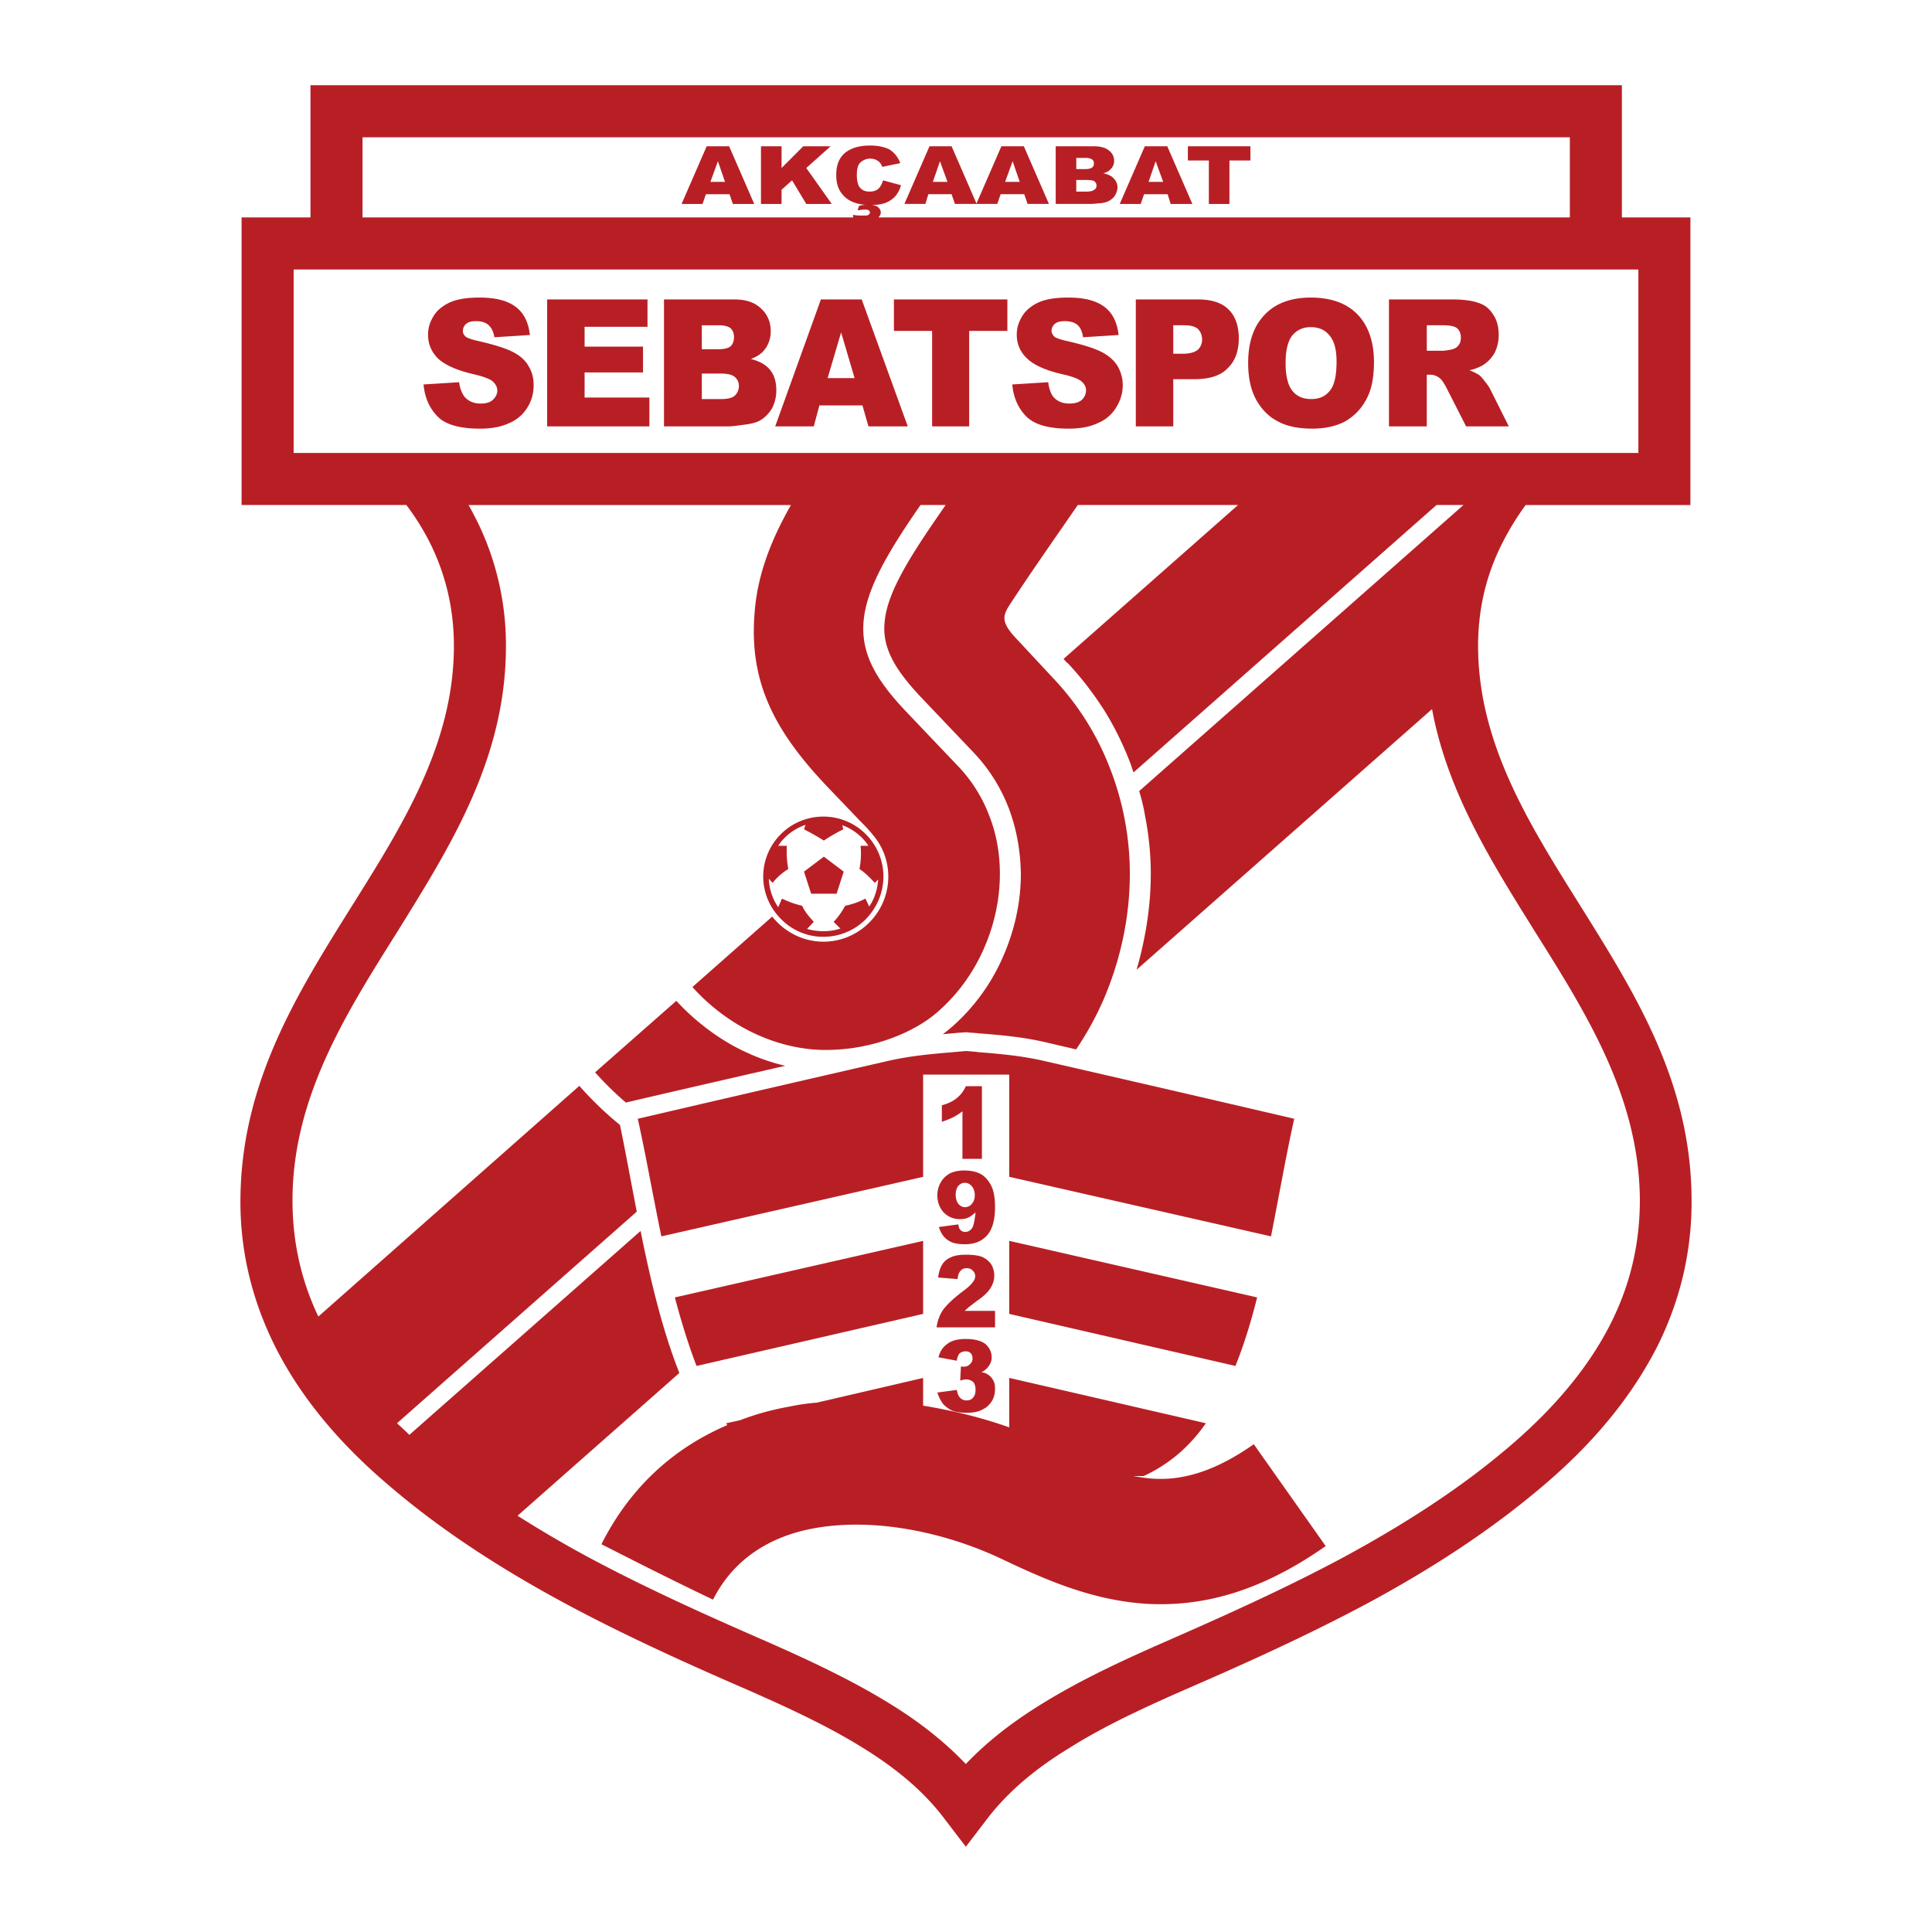
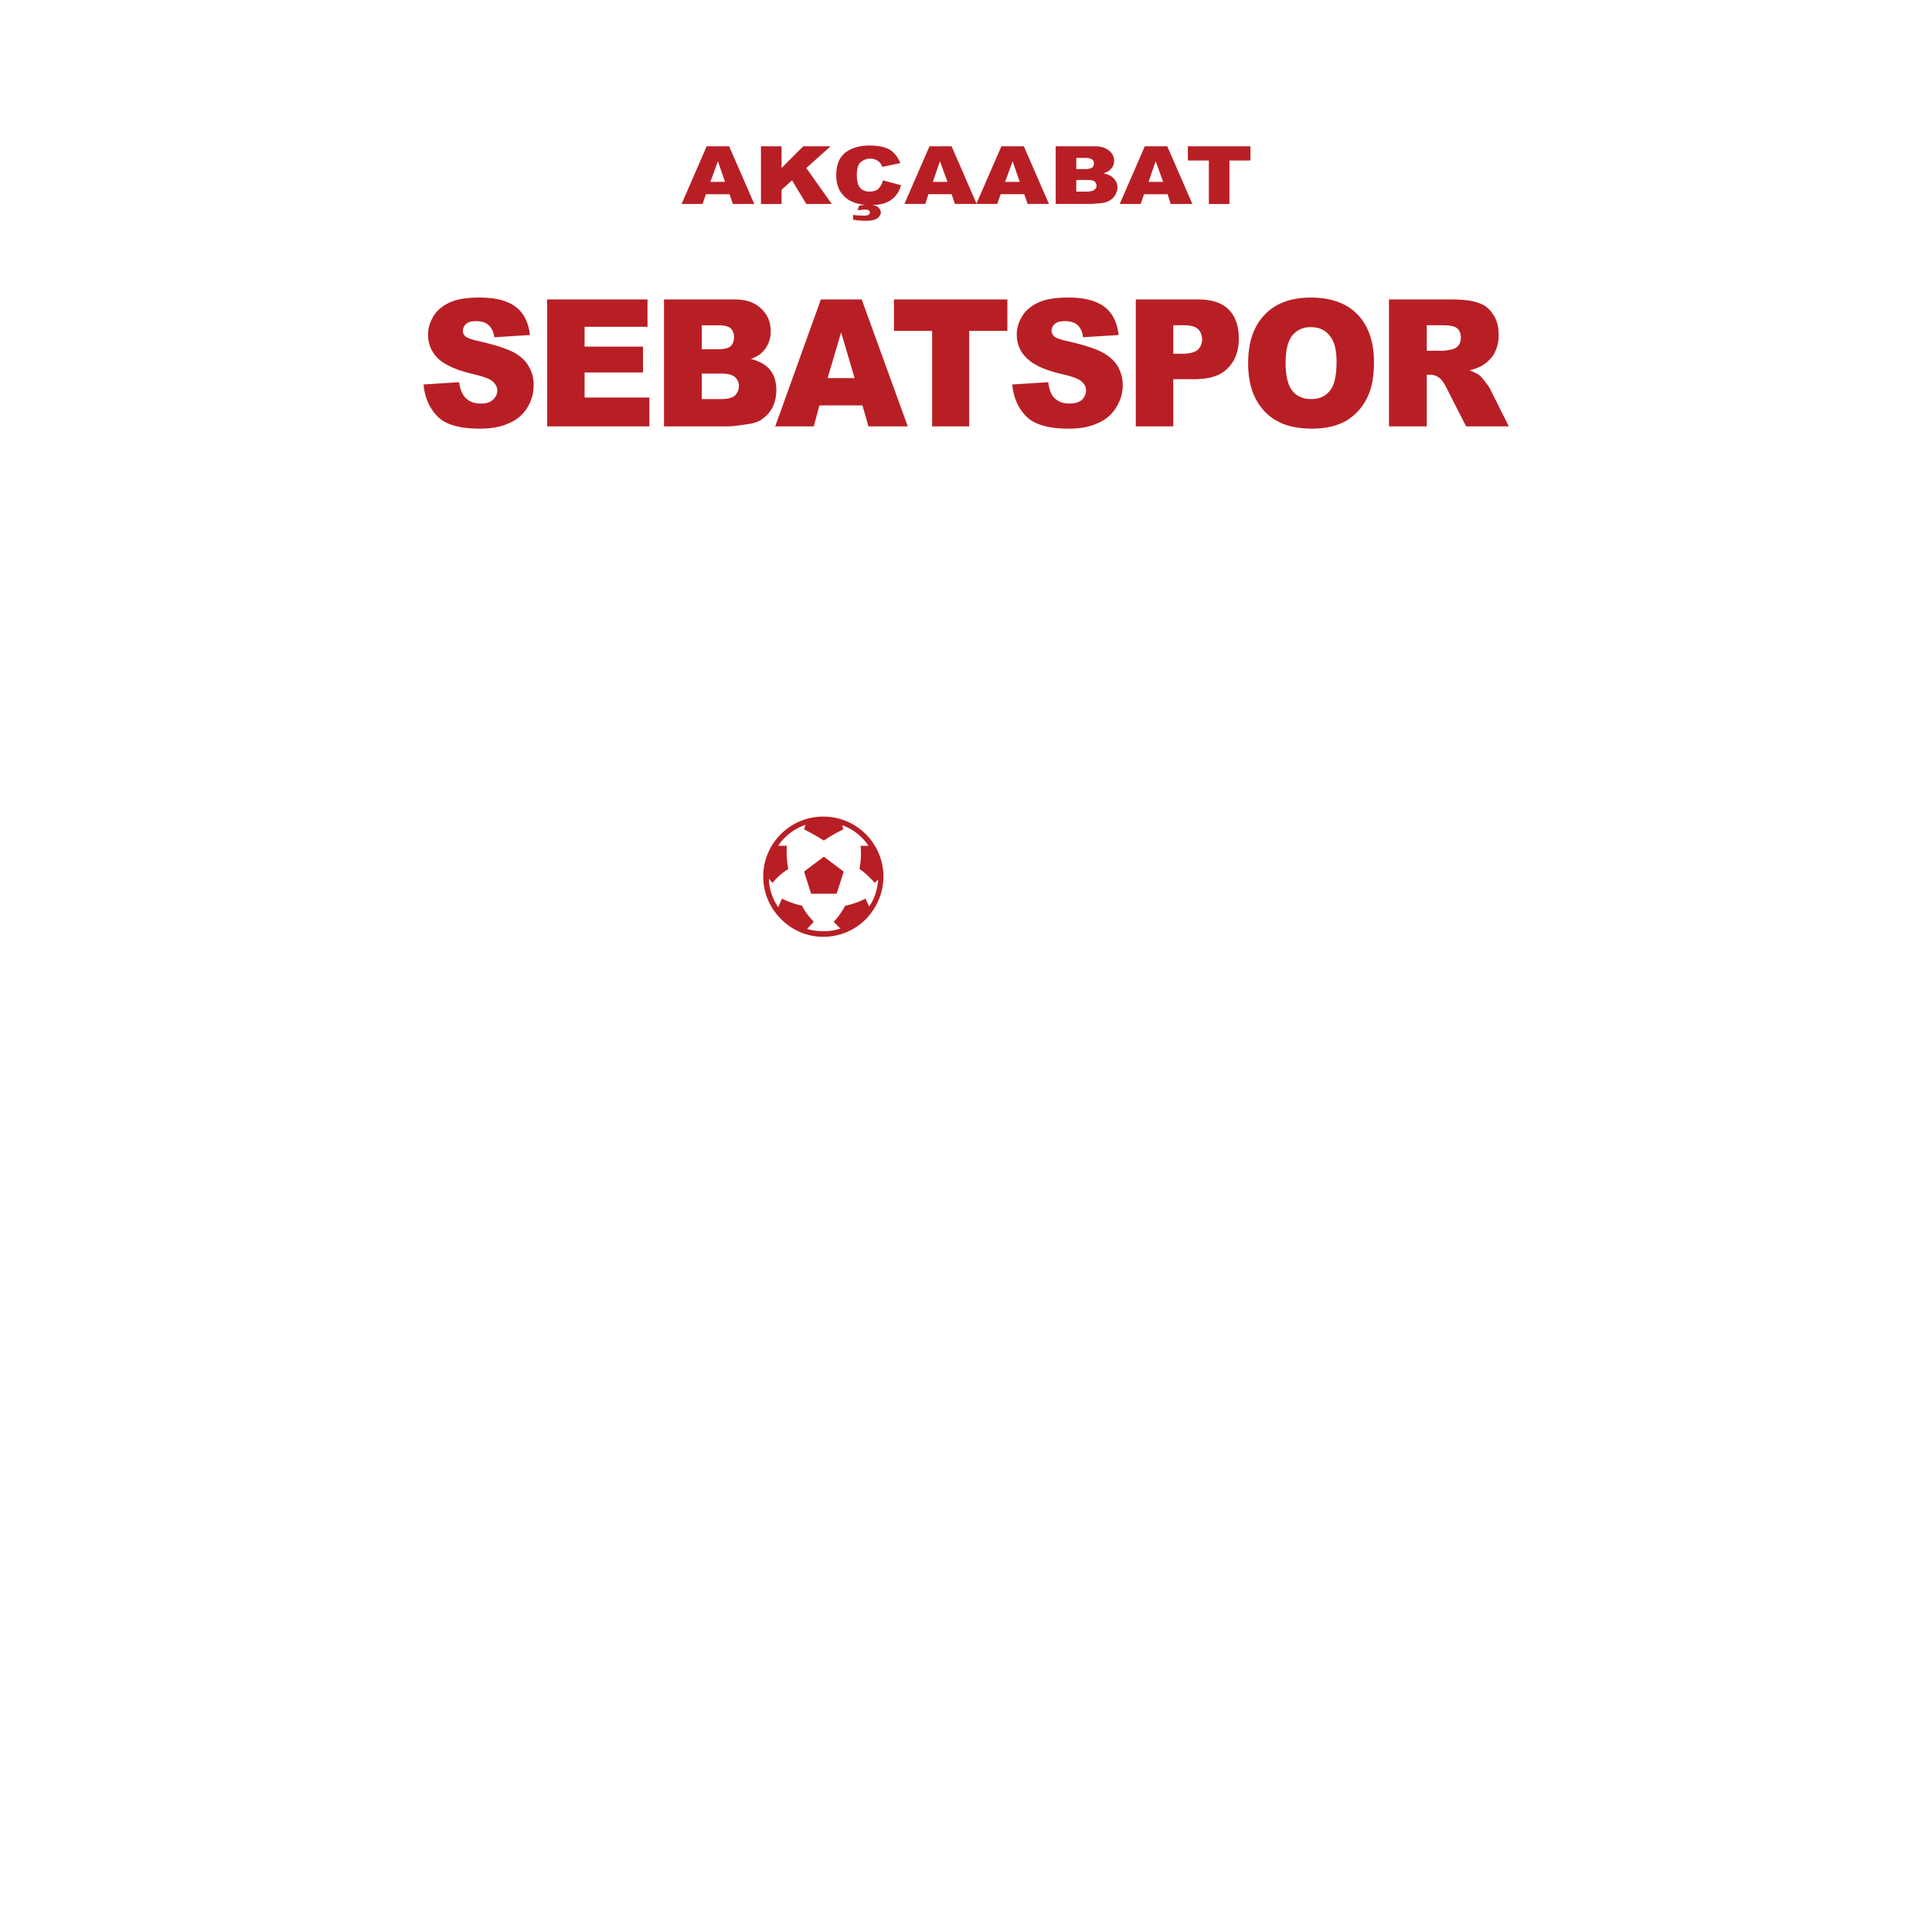
<svg xmlns="http://www.w3.org/2000/svg" width="2500" height="2500" viewBox="0 0 192.756 192.756">
  <g fill-rule="evenodd" clip-rule="evenodd">
    <path fill="#fff" d="M0 0h192.756v192.756H0V0z" />
-     <path d="M168.766 119.43c-.113-11.582-5.68-20.399-11.17-29.179-5.082-8.107-10.127-16.141-10.127-25.817 0-3.512.748-6.986 2.43-10.274a26.94 26.94 0 0 1 2.316-3.773h16.438V21.692h-6.836V8.504H30.977v13.188h-6.875v28.694h16.439a24.165 24.165 0 0 1 2.354 3.773c1.644 3.288 2.391 6.762 2.391 10.274 0 9.676-5.007 17.709-10.088 25.817-5.492 8.779-11.059 17.597-11.208 29.179-.075 5.082 1.046 10.088 3.475 14.945 2.392 4.744 6.09 9.378 11.283 13.786 5.306 4.559 11.208 8.331 17.336 11.656 6.015 3.251 12.292 6.091 18.494 8.78 4.073 1.793 7.958 3.587 11.396 5.716 3.288 2.018 6.165 4.335 8.332 7.249l2.055 2.689 2.055-2.689c2.205-2.914 5.08-5.231 8.406-7.249 3.4-2.129 7.285-3.923 11.357-5.716 6.201-2.689 12.479-5.529 18.531-8.78 6.127-3.325 11.994-7.098 17.336-11.656 5.193-4.408 8.855-9.042 11.283-13.786 2.429-4.856 3.511-9.862 3.437-14.944z" fill="#b81f25" />
    <path d="M153.186 93.016c-4.408-7.062-8.779-14.011-10.311-22.268l-29.479 26.004c.26-.897.484-1.793.672-2.69.486-2.279.746-4.596.746-6.875a29.68 29.68 0 0 0-.559-5.716 19.044 19.044 0 0 0-.6-2.541l32.355-28.544h-2.689l-30.225 26.676c-.15-.374-.262-.785-.412-1.158-.709-1.794-1.568-3.55-2.615-5.193-1.045-1.606-2.203-3.138-3.586-4.596v.037l-.373-.411 17.41-15.355h-15.99c-2.242 3.25-4.521 6.5-6.613 9.677-.896 1.345-1.158 1.943.561 3.736l3.512 3.773a27.322 27.322 0 0 1 5.754 9.079 28.952 28.952 0 0 1 1.98 10.536c0 4.334-.936 8.667-2.691 12.702a31.39 31.39 0 0 1-2.668 4.809c-.891-.208-1.785-.413-2.674-.624-2.467-.598-4.596-.784-6.951-.971-1.083-.112-.186 0-1.307-.112h-.149c-.785.074-.224 0-1.308.112-.305.024-.608.05-.91.076a14.36 14.36 0 0 0 1.06-.861 19.785 19.785 0 0 0 4.932-6.837c1.158-2.615 1.793-5.455 1.793-8.294-.037-2.242-.412-4.483-1.232-6.613a16.718 16.718 0 0 0-3.514-5.529l-5.155-5.417c-2.652-2.802-3.923-4.969-3.699-7.473.188-2.615 1.943-5.753 5.193-10.461l.897-1.308h-2.503l-.075.112c-3.475 5.007-5.343 8.444-5.604 11.508-.262 3.175 1.195 5.791 4.296 9.042l5.156 5.417a14.644 14.644 0 0 1 3.064 4.857c.746 1.868 1.084 3.849 1.084 5.866 0 2.54-.561 5.118-1.607 7.472a17.84 17.84 0 0 1-4.409 6.128c-1.308 1.195-2.989 2.129-4.819 2.802a18.94 18.94 0 0 1-6.127 1.158c-2.541.074-5.081-.523-7.36-1.569-2.392-1.083-4.671-2.802-6.352-4.707l7.958-7.024c1.196 1.495 3.026 2.503 5.119 2.503 3.549 0 6.464-2.915 6.464-6.501a6.37 6.37 0 0 0-1.569-4.185c-.374-.486-.822-.934-1.271-1.382l-3.213-3.362c-5.38-5.642-7.846-10.536-7.286-17.373.262-3.549 1.458-6.95 3.624-10.76H46.743c.298.486.523.971.785 1.457a28.024 28.024 0 0 1 2.951 12.591c0 11.171-5.417 19.801-10.872 28.582-5.119 8.145-10.312 16.364-10.424 26.452-.037 4.072.747 8.033 2.578 11.881l26.041-23.015a33.92 33.92 0 0 0 4.054 3.903c.558 2.69 1.088 5.634 1.674 8.648l-23.923 21.111c.411.373.822.746 1.233 1.158l23.071-20.343c.987 4.891 2.163 9.864 3.869 14.17l-16.144 14.242a114.426 114.426 0 0 0 6.875 4.036c5.903 3.175 12.068 5.939 18.158 8.592 4.221 1.868 8.293 3.774 11.993 6.053 2.877 1.756 5.455 3.736 7.696 6.09 2.243-2.354 4.858-4.334 7.733-6.09 3.701-2.278 7.771-4.185 12.031-6.053 6.053-2.652 12.217-5.417 18.121-8.592 5.828-3.177 11.432-6.726 16.439-11.022 4.633-3.961 7.92-8.033 10.012-12.18 2.055-4.073 2.951-8.257 2.914-12.591-.147-10.088-5.303-18.308-10.422-26.452zm-90.742 16.987a32.523 32.523 0 0 1-3.073-3.014l8.108-7.137c1.905 2.093 4.483 4.035 7.098 5.193 1.207.559 2.471.99 3.768 1.289-5.3 1.217-10.6 2.426-15.901 3.669zM156.623 13.697H36.17v7.995h120.453v-7.995zM29.295 26.886v18.307h134.166V26.886H29.295z" fill="#fff" />
    <path d="M148.703 38.879c-.076-.187-.262-.448-.523-.784-.262-.336-.449-.561-.598-.673-.225-.149-.523-.299-.971-.486a4.365 4.365 0 0 0 1.307-.486c.486-.299.896-.71 1.195-1.232a4.004 4.004 0 0 0 .412-1.831c0-.784-.188-1.495-.561-2.018-.375-.598-.859-.971-1.496-1.158-.598-.224-1.494-.337-2.652-.337h-6.238V42.54h3.773v-5.156h.336c.336 0 .635.112.896.299.225.149.449.485.711.971l1.979 3.885h4.26l-1.83-3.66zm-3.176-4.446c-.15.225-.373.336-.598.411-.486.112-.822.149-1.01.149h-1.568v-2.541h1.643c.674 0 1.16.112 1.383.299.262.224.373.56.373.971 0 .263-.074.524-.223.711zM130.77 29.688c-1.943 0-3.512.561-4.596 1.718-1.121 1.159-1.645 2.765-1.645 4.82 0 1.458.262 2.69.822 3.699.561.972 1.27 1.682 2.168 2.13.896.485 2.055.71 3.398.71 1.346 0 2.467-.262 3.4-.785.896-.561 1.568-1.27 2.055-2.242.486-.935.709-2.129.709-3.624 0-2.018-.559-3.624-1.643-4.745-1.083-1.12-2.651-1.681-4.668-1.681zm1.904 9.303c-.447.56-1.045.822-1.867.822-.785 0-1.42-.262-1.869-.822-.447-.561-.672-1.495-.672-2.765s.225-2.204.672-2.765c.486-.56 1.084-.822 1.832-.822.783 0 1.42.262 1.867.822.486.561.711 1.42.711 2.615 0 1.421-.225 2.392-.674 2.915zM119.523 29.875h-6.203V42.54h3.736v-4.707h2.057c1.531 0 2.652-.336 3.361-1.084.748-.709 1.121-1.718 1.121-2.989 0-1.233-.336-2.204-1.01-2.876-.671-.673-1.679-1.009-3.062-1.009zm0 5.006c-.299.261-.822.411-1.533.411h-.934v-2.84h1.084c.711 0 1.158.15 1.42.411.262.299.373.635.373 1.009.001.411-.148.747-.41 1.009zM109.959 35.143c-.711-.374-1.869-.747-3.512-1.121-.674-.149-1.084-.299-1.271-.448-.148-.187-.262-.336-.262-.561a.92.92 0 0 1 .338-.71c.223-.187.561-.262.971-.262.523 0 .971.112 1.27.374.301.261.486.672.561 1.233l3.551-.224c-.15-1.308-.637-2.242-1.459-2.84-.82-.597-1.98-.896-3.549-.896-1.27 0-2.242.149-2.988.486-.711.336-1.271.785-1.605 1.345-.375.598-.562 1.196-.562 1.868 0 .971.375 1.793 1.084 2.428.674.635 1.869 1.158 3.512 1.532 1.01.225 1.645.486 1.906.748.299.261.41.56.41.858 0 .337-.148.673-.41.935-.299.262-.709.374-1.271.374-.709 0-1.27-.262-1.643-.747-.225-.336-.375-.785-.449-1.382l-3.586.224c.111 1.271.561 2.317 1.344 3.139.822.859 2.242 1.271 4.297 1.271 1.16 0 2.131-.187 2.914-.561a3.816 3.816 0 0 0 1.795-1.532c.447-.71.672-1.458.672-2.242 0-.71-.188-1.308-.486-1.868-.34-.562-.863-1.047-1.572-1.421zM89.186 33.013h3.811v9.527h3.698v-9.527h3.811v-3.138h-11.32v3.138zM81.9 29.875L77.342 42.54h3.848l.561-2.092h4.296l.598 2.092h3.923l-4.596-12.666H81.9v.001zm.673 7.846l1.345-4.558 1.345 4.558h-2.69zM76.856 36.936c-.411-.523-1.046-.896-1.943-1.121.598-.224 1.009-.485 1.308-.859.449-.523.673-1.158.673-1.906 0-.896-.299-1.644-.935-2.242-.635-.635-1.531-.934-2.69-.934h-7.023V42.54h6.463c.299 0 .859-.075 1.681-.187.636-.075 1.121-.224 1.458-.411.486-.299.897-.71 1.195-1.233a3.915 3.915 0 0 0 .411-1.757c0-.82-.187-1.493-.598-2.016zm-6.836-4.483h1.681c.561 0 .971.112 1.195.299.224.224.336.522.336.859 0 .411-.112.71-.336.934-.224.188-.635.299-1.233.299H70.02v-2.391zm3.287 7.024c-.262.224-.71.336-1.345.336H70.02v-2.541h1.905c.673 0 1.121.112 1.383.336.261.224.411.523.411.896a1.304 1.304 0 0 1-.412.973zM58.325 37.16h5.828v-2.578h-5.828v-1.979h6.277v-2.728H54.589V42.54h10.2v-2.877h-6.464V37.16zM51.226 35.143c-.709-.374-1.868-.747-3.512-1.121-.673-.149-1.083-.299-1.271-.448-.187-.187-.261-.336-.261-.561 0-.261.112-.523.336-.71.224-.187.522-.262.971-.262.523 0 .934.112 1.233.374.299.261.523.672.598 1.233l3.549-.224c-.149-1.308-.635-2.242-1.457-2.84-.822-.597-1.98-.896-3.55-.896-1.27 0-2.242.149-2.989.486-.71.336-1.271.785-1.607 1.345-.373.598-.56 1.196-.56 1.868 0 .971.374 1.793 1.046 2.428.709.635 1.905 1.158 3.549 1.532.971.225 1.644.486 1.906.748.261.261.41.56.41.858 0 .337-.149.673-.448.935-.261.262-.672.374-1.232.374-.71 0-1.271-.262-1.645-.747-.224-.336-.411-.785-.485-1.382l-3.549.224c.112 1.271.561 2.317 1.345 3.139.785.859 2.242 1.271 4.297 1.271 1.158 0 2.129-.187 2.914-.561a3.806 3.806 0 0 0 1.793-1.532c.448-.71.635-1.458.635-2.242 0-.71-.15-1.308-.486-1.868-.297-.562-.819-1.047-1.53-1.421zM120.607 20.348h2.055v-4.334h2.092v-1.42h-6.24v1.42h2.093v4.334zM114.143 19.376h2.354l.301.972h2.166l-2.504-5.753h-2.242l-2.502 5.753h2.092l.335-.972zm1.158-3.288l.748 2.055h-1.457l.709-2.055zM109.809 20.273c.336-.038.598-.112.748-.187.299-.149.523-.336.672-.561.15-.261.262-.522.262-.822 0-.374-.148-.672-.373-.897-.225-.261-.561-.411-1.047-.522.336-.075.561-.224.711-.374.262-.262.373-.523.373-.859 0-.411-.15-.747-.523-1.046-.336-.262-.822-.411-1.457-.411h-3.848v5.753h3.549c.149.001.448-.037.933-.074zm-2.428-4.521h.934c.299 0 .523.075.635.149.15.112.188.225.188.411 0 .149-.037.299-.188.411-.111.075-.336.149-.672.149h-.896v-1.12h-.001zm0 3.362v-1.158h1.047c.373 0 .635.038.783.149.113.112.188.224.188.411 0 .187-.074.336-.225.411-.111.112-.373.187-.746.187h-1.047zM102.15 14.594h-2.242l-2.484 5.711-2.484-5.711h-2.205l-2.503 5.753h2.092l.299-.972h2.316l.336.972h4.223l.336-.972h2.354l.336.972h2.129l-2.503-5.753zm-9.079 3.549l.71-2.055.747 2.055h-1.457zm7.21 0l.748-2.055.711 2.055h-1.459zM85.113 20.161c.329.137.739.233 1.213.274a3.651 3.651 0 0 0-.616.099l-.149.449c.299-.038.561-.075.785-.075.149 0 .261.037.336.075.075.075.112.149.112.224s-.037.149-.149.224c-.075.075-.262.075-.523.075-.336 0-.672 0-1.009-.075v.485c.486.075.896.112 1.233.112.374 0 .673-.038.934-.112.224-.112.374-.187.448-.336a.532.532 0 0 0 .149-.373c0-.224-.112-.411-.299-.561-.119-.095-.321-.156-.581-.191.537-.01.985-.082 1.365-.22.374-.149.709-.374.972-.672a2.72 2.72 0 0 0 .56-1.084l-1.793-.485c-.112.374-.262.635-.448.822s-.485.298-.896.298-.71-.111-.934-.373c-.224-.224-.336-.673-.336-1.308 0-.486.074-.859.261-1.121a1.408 1.408 0 0 1 1.083-.485c.188 0 .374.037.561.112.149.075.299.187.411.299.075.112.149.224.224.411l1.793-.374a2.753 2.753 0 0 0-1.046-1.345c-.486-.262-1.159-.411-1.98-.411-1.083 0-1.905.261-2.503.747-.598.523-.859 1.232-.859 2.204 0 .71.149 1.271.485 1.756.337.449.71.748 1.196.935zM77.977 18.928l1.046-.934 1.42 2.354h2.541l-2.541-3.587 2.429-2.167h-2.728l-2.167 2.167v-2.167h-2.055v5.754h2.055v-1.42zM70.43 19.376h2.354l.336.972h2.13l-2.503-5.753h-2.242l-2.503 5.753h2.093l.335-.972zm1.196-3.288l.709 2.055h-1.457l.748-2.055zM86.383 83.227a5.96 5.96 0 0 0-4.222-1.756 5.979 5.979 0 0 0-4.259 1.756 5.96 5.96 0 0 0-1.756 4.222c0 1.644.673 3.138 1.756 4.222a5.861 5.861 0 0 0 4.259 1.793 5.957 5.957 0 0 0 4.222-1.756c1.084-1.121 1.756-2.615 1.756-4.259s-.672-3.138-1.756-4.222z" fill="#b81f25" />
    <path d="M87.28 88.084c-.523-.561-1.009-1.046-1.532-1.382a8.116 8.116 0 0 0 .112-2.316h.784a4.486 4.486 0 0 0-.635-.785 5.284 5.284 0 0 0-1.98-1.27l.112.411a16.39 16.39 0 0 0-1.943 1.121 26.65 26.65 0 0 0-1.98-1.121l.15-.448a5.348 5.348 0 0 0-2.093 1.308 4.45 4.45 0 0 0-.635.785h.86c-.037.748 0 1.532.15 2.316a5.973 5.973 0 0 0-1.569 1.382l-.374-.411a5.37 5.37 0 0 0 .934 2.84l.374-.859c.635.299 1.308.561 2.018.71.224.561.785 1.195 1.158 1.606l-.672.71a5.838 5.838 0 0 0 1.644.224c.561 0 1.121-.075 1.681-.262l-.674-.673c.448-.448.822-1.009 1.158-1.606a7.629 7.629 0 0 0 2.018-.71l.374.785c.523-.748.821-1.681.896-2.69l-.336.335zm-3.811 1.083h-2.541l-.71-2.205 1.98-1.494 1.98 1.494-.709 2.205z" fill="#fff" />
-     <path d="M98.562 137.14c-.148-.112-.336-.188-.635-.225.338-.187.598-.41.748-.672.188-.262.262-.523.262-.822 0-.523-.225-.971-.598-1.308-.412-.336-1.084-.523-1.981-.523-.784 0-1.419.149-1.831.486-.448.299-.747.747-.896 1.345l1.831.337c.037-.337.149-.599.299-.748.149-.112.336-.187.561-.187s.373.037.523.187c.111.112.186.299.186.523s-.075.411-.261.56c-.149.188-.374.262-.635.262-.075 0-.149 0-.261-.036l-.075 1.419c.262-.074.449-.112.598-.112.298 0 .523.112.709.262.15.187.225.448.225.784 0 .337-.074.561-.262.785-.149.187-.374.262-.635.262s-.448-.075-.598-.225c-.187-.148-.299-.411-.374-.822l-1.942.262c.149.448.336.822.56 1.121.224.262.523.485.896.673.374.149.859.224 1.495.224.673 0 1.195-.112 1.57-.336.41-.187.709-.485.934-.859s.299-.784.299-1.195c0-.336-.037-.598-.188-.859a1.462 1.462 0 0 0-.524-.563zM96.695 130.377c.15-.112.411-.299.786-.598.672-.448 1.121-.896 1.344-1.271.262-.411.375-.822.375-1.27a2.26 2.26 0 0 0-.299-1.084c-.225-.336-.523-.561-.898-.747-.373-.149-.934-.225-1.605-.225-.635 0-1.158.075-1.532.262-.374.149-.673.411-.859.71s-.336.747-.411 1.308l1.942.149c.038-.411.149-.672.299-.822.15-.187.374-.262.598-.262.261 0 .449.075.598.225.188.188.262.336.262.561 0 .224-.074.411-.262.635-.149.225-.523.561-1.083.972-.934.71-1.569 1.345-1.906 1.831a3.974 3.974 0 0 0-.598 1.681h5.829v-1.644h-3.026c.147-.15.334-.299.446-.411zM95.761 121.634c.299 0 .598-.037.822-.148.262-.112.485-.299.747-.523-.074.747-.186 1.232-.299 1.494-.186.299-.411.449-.747.449a.565.565 0 0 1-.411-.15c-.15-.111-.225-.299-.262-.598l-1.942.262c.112.374.298.71.485.935.224.261.486.448.822.598.299.111.747.187 1.308.187.935 0 1.681-.299 2.204-.896s.785-1.532.785-2.803c0-.896-.113-1.606-.373-2.13-.262-.522-.6-.896-1.01-1.157-.41-.225-.971-.374-1.681-.374-.598 0-1.083.112-1.457.3-.374.224-.672.485-.896.896a2.488 2.488 0 0 0-.336 1.271c0 .71.224 1.271.635 1.719.448.444.971.668 1.606.668zm-.149-3.325c.187-.186.374-.299.635-.299.299 0 .523.113.709.337.188.224.299.523.299.896 0 .374-.111.673-.299.859-.148.225-.411.336-.672.336-.261 0-.486-.111-.672-.336-.149-.187-.262-.523-.262-.896 0-.411.112-.71.262-.897zM96.023 110.874v4.745h1.942v-7.248h-1.606a3.107 3.107 0 0 1-.822 1.12c-.374.337-.896.599-1.569.785v1.645a8.66 8.66 0 0 0 1.121-.449c.298-.149.598-.336.934-.598zM100.693 131.087l22.566 5.193c.859-2.13 1.568-4.446 2.166-6.837l-24.732-5.642v7.286z" fill="#b81f25" />
-     <path d="M125.09 144.089c-3.924 2.764-7.174 3.624-10.051 3.438-.635-.038-1.307-.15-1.979-.262h1.045c2.578-1.196 4.596-2.952 6.203-5.268l-19.615-4.521v4.932c-2.729-.971-5.642-1.681-8.593-2.166v-2.766l-10.611 2.466c-.896.075-1.756.188-2.615.374-1.719.299-3.4.747-5.044 1.382l-1.382.3c.038.074.075.111.112.186-5.156 2.204-9.602 6.016-12.554 11.882 3.736 1.905 7.435 3.773 11.134 5.529 2.092-4.147 5.791-6.314 9.976-7.099 6.202-1.158 13.375.448 18.867 3.063 4.559 2.167 9.004 4.073 14.273 4.446 5.529.336 11.357-1.084 18.008-5.754l-7.174-10.162zM92.1 117.413v-10.2h8.593v10.2l26.115 5.94c.822-4.147 1.531-8.22 2.316-11.732a6031.24 6031.24 0 0 0-24.883-5.753c-2.24-.523-4.334-.71-6.65-.896 0 0-.15-.037-1.233-.112-1.531.149-1.009.075-1.232.112-2.242.187-4.334.373-6.613.896a6031.24 6031.24 0 0 0-24.883 5.753c.785 3.513 1.495 7.585 2.354 11.732l26.116-5.94zM92.1 131.087v-7.285l-24.771 5.642c.635 2.391 1.345 4.707 2.166 6.837l22.605-5.194z" fill="#b81f25" />
  </g>
</svg>